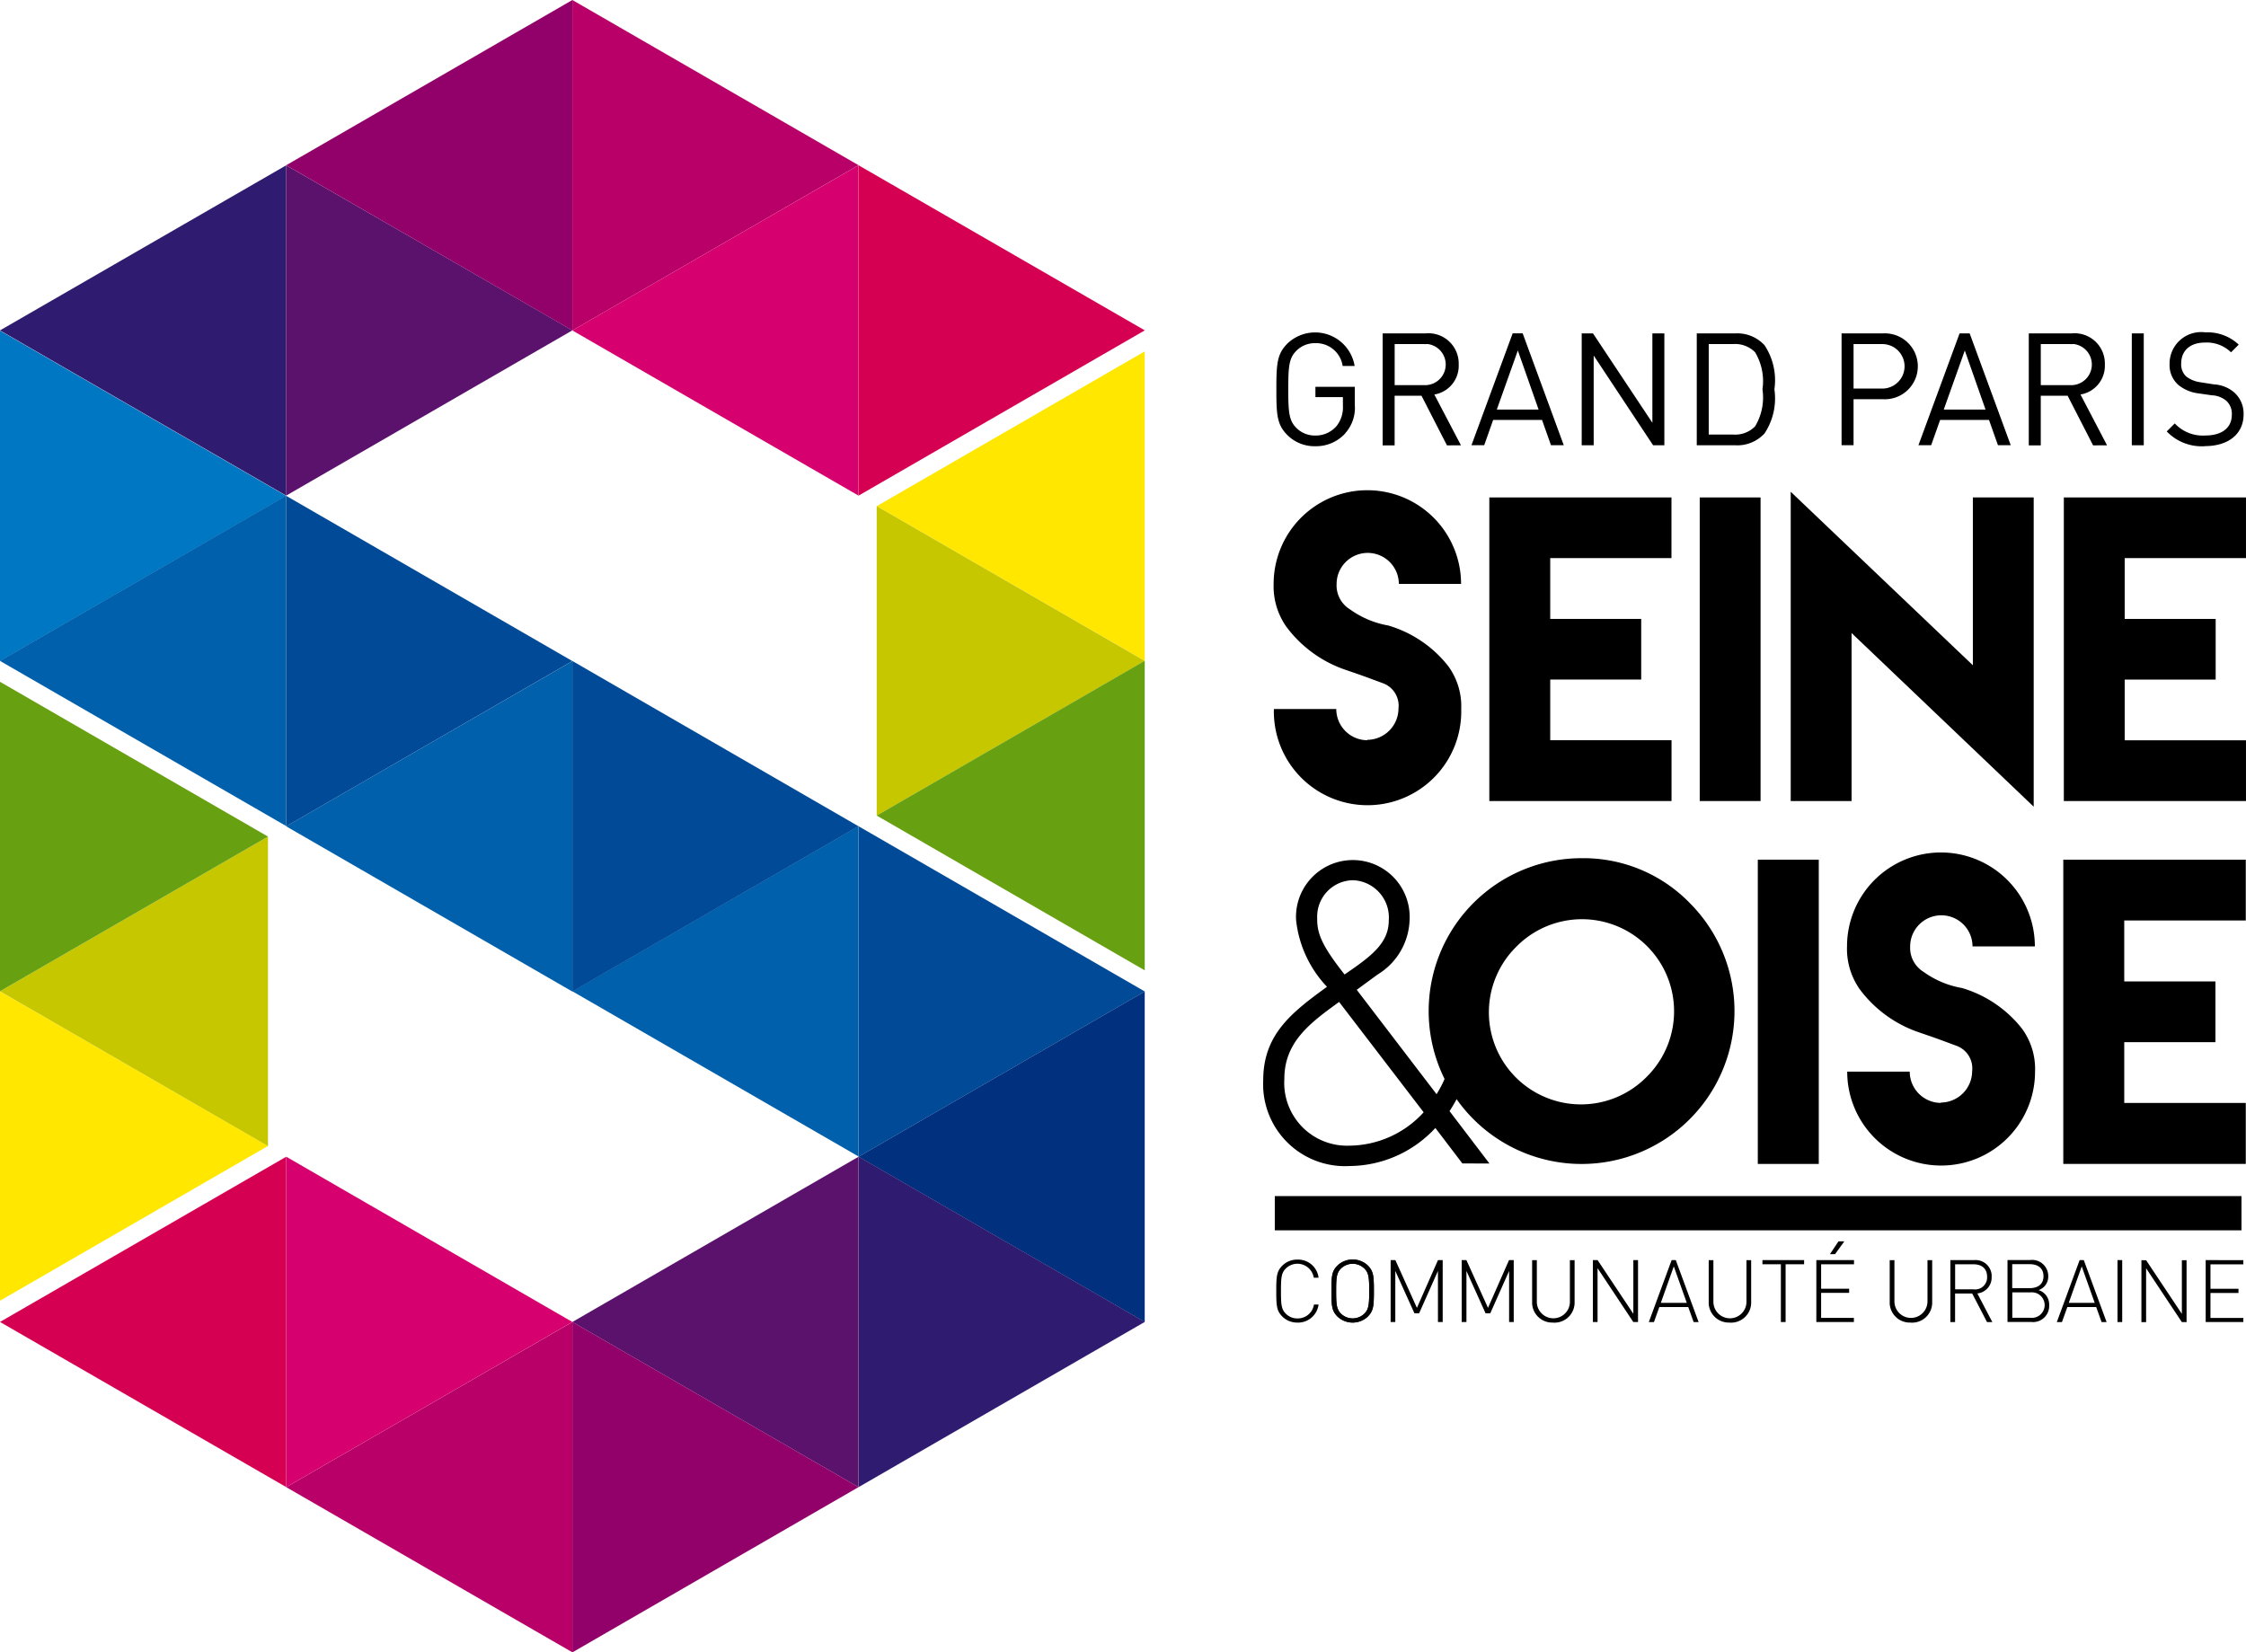
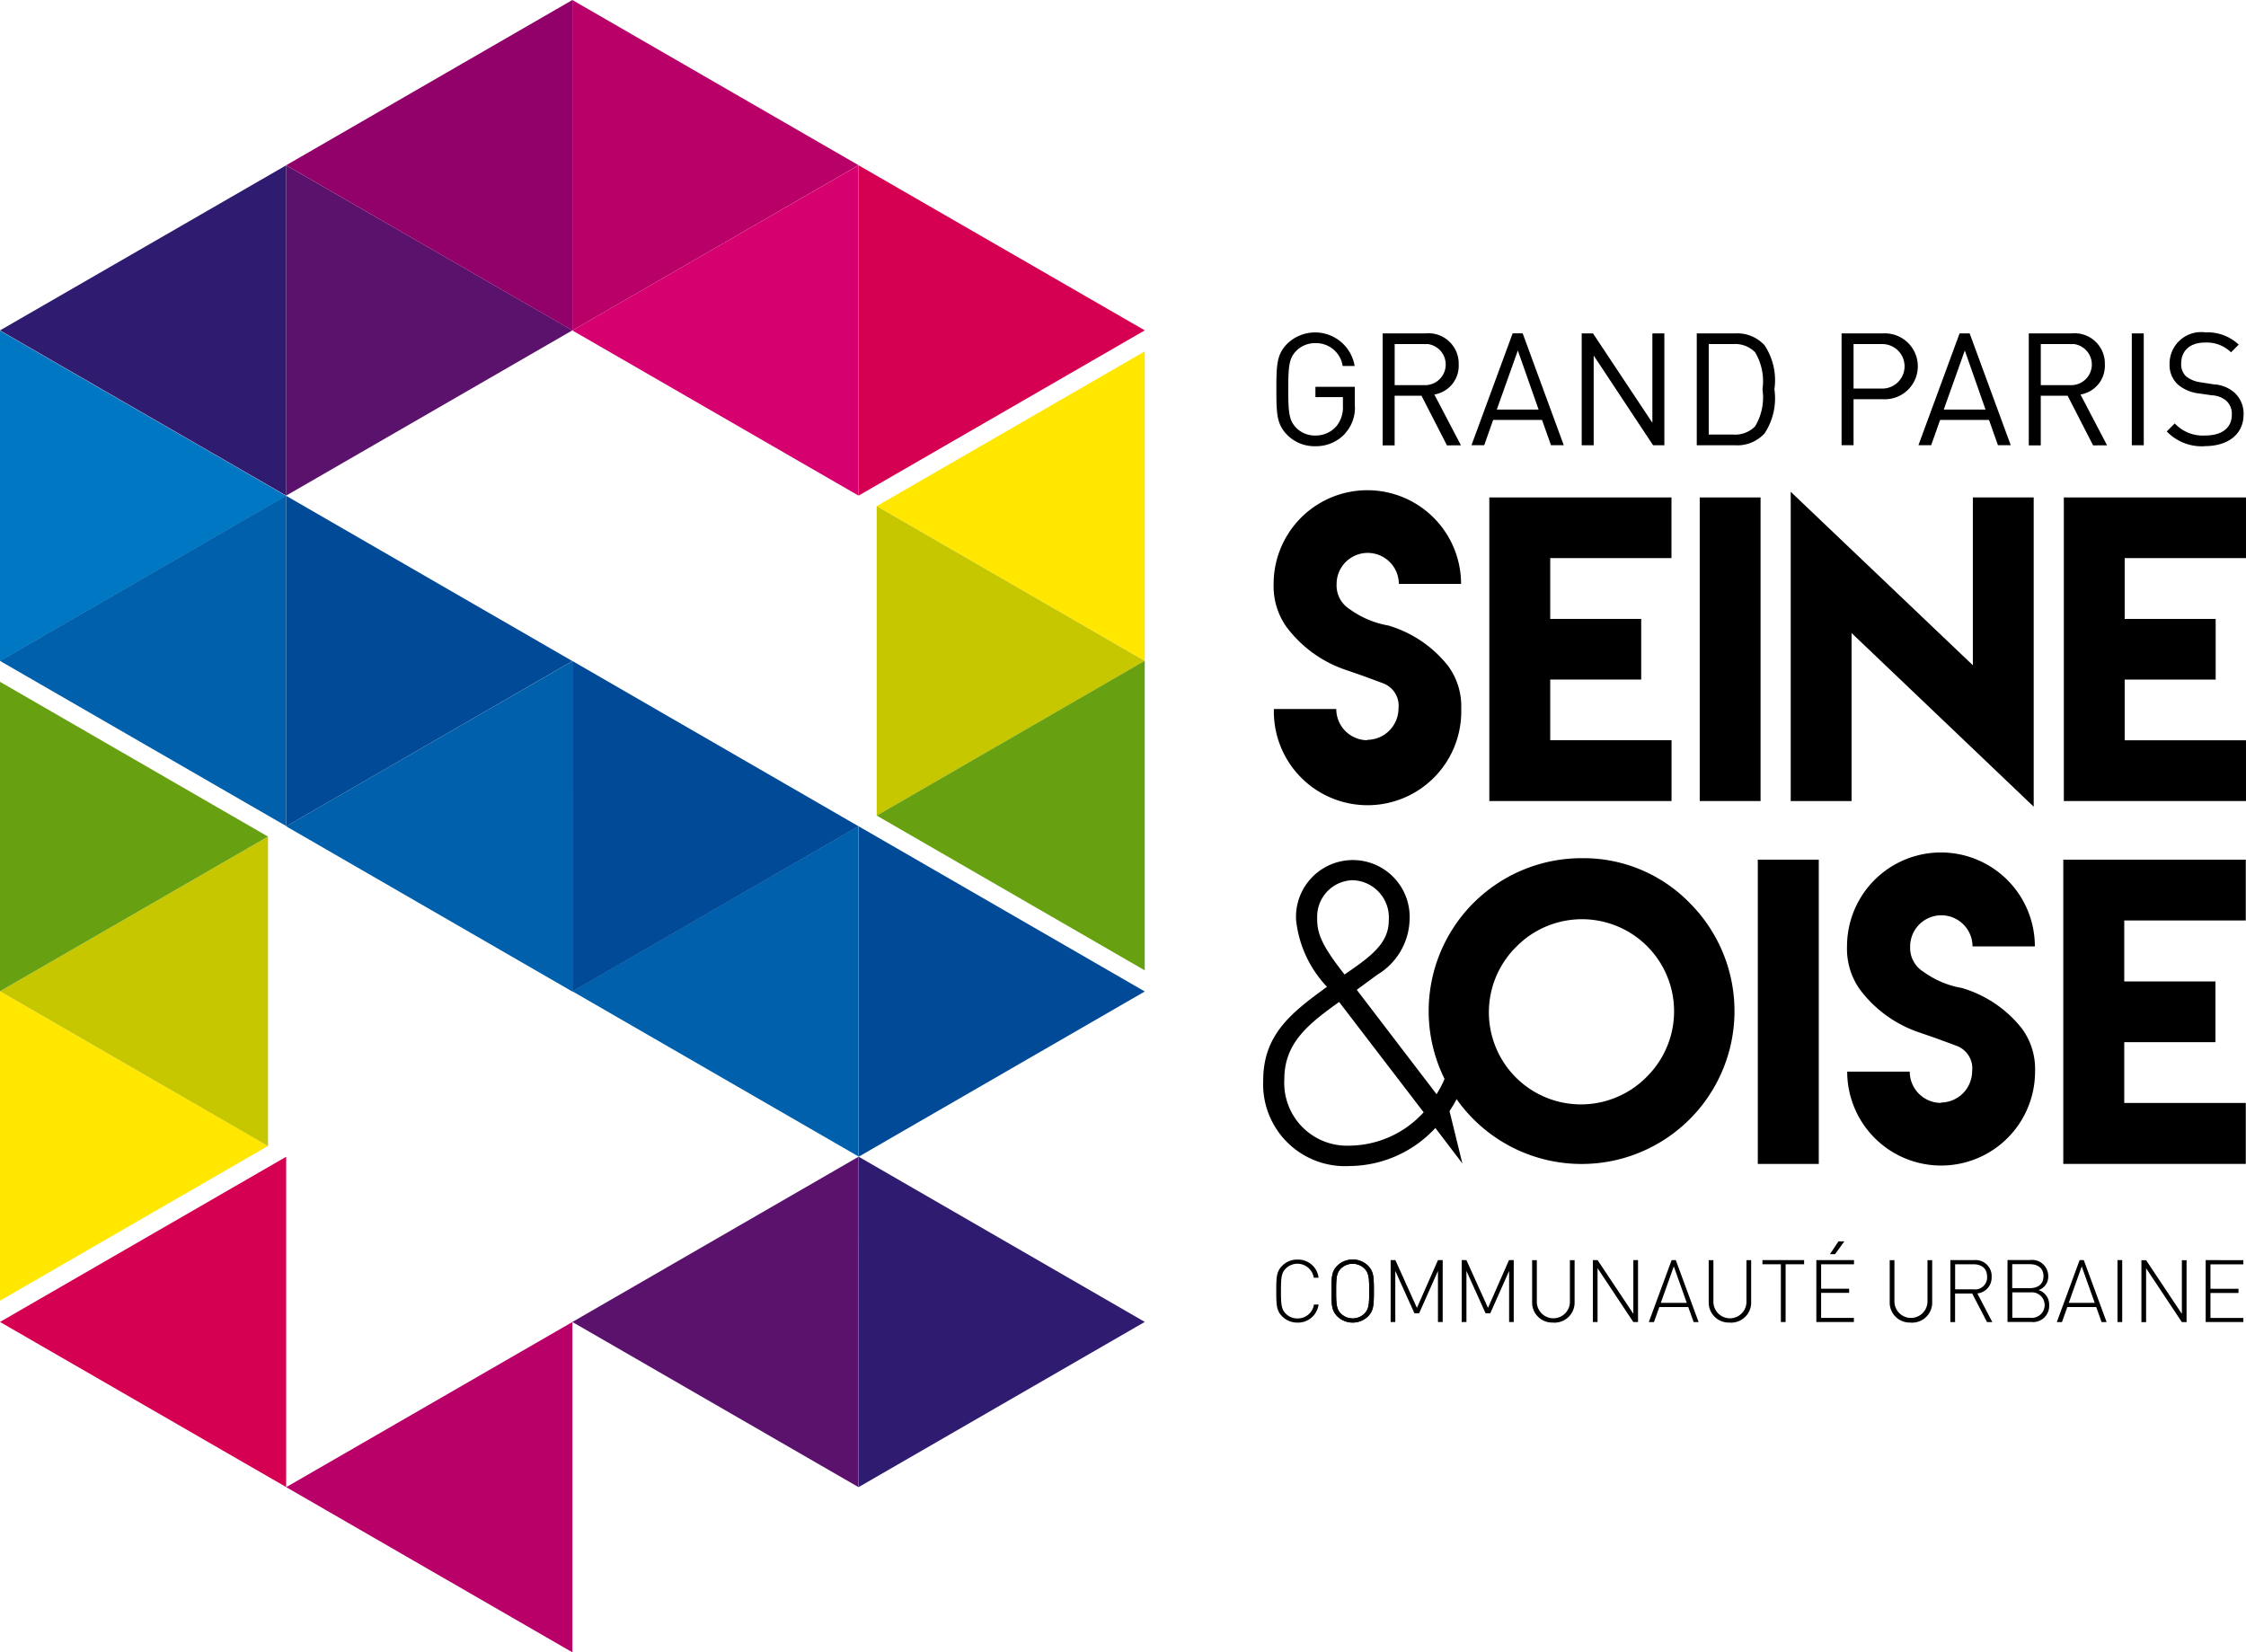
<svg xmlns="http://www.w3.org/2000/svg" width="131.214" height="96.541" viewBox="0 0 131.214 96.541">
  <defs>
    <clipPath id="clip-path">
      <rect id="Rectangle_3598" data-name="Rectangle 3598" width="131.214" height="96.541" fill="none" />
    </clipPath>
  </defs>
  <g id="GPSEO" transform="translate(-0.002)">
    <g id="Groupe_1754" data-name="Groupe 1754" transform="translate(0.002)" clip-path="url(#clip-path)">
-       <path id="Tracé_11202" data-name="Tracé 11202" d="M161.937,107.868a2.126,2.126,0,0,0-2.086,2.166c0,.036,0,.072,0,.108,0,.889.32,1.605,1.6,3.235,1.507-1.036,2.583-1.8,2.583-3.162a2.18,2.18,0,0,0-2.1-2.347m-4,11.609a3.667,3.667,0,0,0,3.794,3.9,5.927,5.927,0,0,0,4.343-1.95l-4.938-6.446c-1.714,1.235-3.2,2.347-3.2,4.495m10.4,4.94-1.577-2.072a6.886,6.886,0,0,1-5.006,2.223,4.784,4.784,0,0,1-5.051-5.014c0-2.692,1.691-3.976,3.725-5.458a6.693,6.693,0,0,1-1.805-3.9,3.32,3.32,0,1,1,6.63-.369,3.236,3.236,0,0,1,0,.394,3.875,3.875,0,0,1-1.874,3.162l-1.212.889,4.663,6.1c.731-1.186.959-2.149.959-4.371H169a8.7,8.7,0,0,1-1.417,5.359l2.332,3.061Z" transform="translate(-82.9 -56.44)" />
+       <path id="Tracé_11202" data-name="Tracé 11202" d="M161.937,107.868a2.126,2.126,0,0,0-2.086,2.166c0,.036,0,.072,0,.108,0,.889.32,1.605,1.6,3.235,1.507-1.036,2.583-1.8,2.583-3.162a2.18,2.18,0,0,0-2.1-2.347m-4,11.609a3.667,3.667,0,0,0,3.794,3.9,5.927,5.927,0,0,0,4.343-1.95l-4.938-6.446c-1.714,1.235-3.2,2.347-3.2,4.495m10.4,4.94-1.577-2.072a6.886,6.886,0,0,1-5.006,2.223,4.784,4.784,0,0,1-5.051-5.014c0-2.692,1.691-3.976,3.725-5.458a6.693,6.693,0,0,1-1.805-3.9,3.32,3.32,0,1,1,6.63-.369,3.236,3.236,0,0,1,0,.394,3.875,3.875,0,0,1-1.874,3.162l-1.212.889,4.663,6.1c.731-1.186.959-2.149.959-4.371H169a8.7,8.7,0,0,1-1.417,5.359Z" transform="translate(-82.9 -56.44)" />
      <path id="Tracé_11203" data-name="Tracé 11203" d="M162.356,47.136a2.3,2.3,0,0,1-1.743.754,2.24,2.24,0,0,1-1.634-.643c-.616-.615-.651-1.184-.651-2.68s.036-2.066.651-2.681A2.34,2.34,0,0,1,162.9,43.2h-.7a1.562,1.562,0,0,0-1.588-1.331,1.521,1.521,0,0,0-1.13.459c-.413.424-.459.9-.459,2.24s.047,1.817.459,2.239a1.522,1.522,0,0,0,1.13.459,1.6,1.6,0,0,0,1.237-.561,1.747,1.747,0,0,0,.366-1.185v-.5h-1.606v-.6h2.3v1.036a2.217,2.217,0,0,1-.56,1.679" transform="translate(-83.761 -21.819)" />
      <path id="Tracé_11204" data-name="Tracé 11204" d="M173.959,41.982h-1.743v2.4h1.743a1.206,1.206,0,0,0,.2-2.4,1.17,1.17,0,0,0-.2.008m1.312,5.911-1.487-2.9h-1.57v2.9h-.7V41.358h2.506a1.768,1.768,0,0,1,1.937,1.818,1.7,1.7,0,0,1-1.423,1.753l1.554,2.967Z" transform="translate(-90.738 -21.879)" />
      <path id="Tracé_11205" data-name="Tracé 11205" d="M185.236,42.357l-1.23,3.452h2.443Zm1.937,5.534-.524-1.478h-2.855l-.523,1.478h-.744l2.406-6.536h.586l2.4,6.536Z" transform="translate(-96.562 -21.878)" />
      <path id="Tracé_11206" data-name="Tracé 11206" d="M200.375,47.894l-3.47-5.242v5.242h-.7V41.359h.659l3.47,5.223V41.359h.7v6.535Z" transform="translate(-103.8 -21.88)" />
      <path id="Tracé_11207" data-name="Tracé 11207" d="M213.88,42.457a1.633,1.633,0,0,0-1.285-.478h-1.422v5.287h1.422a1.634,1.634,0,0,0,1.285-.477,3.267,3.267,0,0,0,.432-2.166,3.273,3.273,0,0,0-.432-2.166m.551,4.746a2.166,2.166,0,0,1-1.717.689h-2.24V41.356h2.24a2.164,2.164,0,0,1,1.717.688,3.7,3.7,0,0,1,.579,2.579,3.708,3.708,0,0,1-.579,2.58" transform="translate(-111.347 -21.876)" />
      <path id="Tracé_11208" data-name="Tracé 11208" d="M230.819,41.981h-1.68v2.6h1.68a1.3,1.3,0,1,0,0-2.6m.055,3.222h-1.735v2.688h-.7V41.357h2.434a1.925,1.925,0,1,1,.19,3.846,1.834,1.834,0,0,1-.19,0" transform="translate(-120.852 -21.878)" />
      <path id="Tracé_11209" data-name="Tracé 11209" d="M240.68,42.358l-1.23,3.452h2.442Zm1.937,5.534-.523-1.478h-2.856l-.523,1.478h-.744l2.405-6.535h.588l2.4,6.535Z" transform="translate(-125.894 -21.879)" />
      <path id="Tracé_11210" data-name="Tracé 11210" d="M254.1,41.982h-1.743v2.4H254.1a1.206,1.206,0,0,0,.2-2.4,1.17,1.17,0,0,0-.2.008m1.313,5.911-1.487-2.9h-1.57v2.9h-.7V41.358h2.506a1.768,1.768,0,0,1,1.938,1.818,1.7,1.7,0,0,1-1.423,1.753l1.551,2.967Z" transform="translate(-133.132 -21.879)" />
      <rect id="Rectangle_3594" data-name="Rectangle 3594" width="0.698" height="6.536" transform="translate(124.543 19.479)" />
      <path id="Tracé_11211" data-name="Tracé 11211" d="M271,47.883a2.829,2.829,0,0,1-2.231-.863l.468-.468a2.237,2.237,0,0,0,1.781.706c.964,0,1.552-.44,1.552-1.211a1.026,1.026,0,0,0-.322-.818,1.408,1.408,0,0,0-.853-.321l-.762-.11a2.3,2.3,0,0,1-1.193-.5,1.553,1.553,0,0,1-.506-1.229,1.844,1.844,0,0,1,2.094-1.837,2.662,2.662,0,0,1,1.946.716l-.45.45a2.026,2.026,0,0,0-1.524-.57c-.881,0-1.387.487-1.387,1.221a.962.962,0,0,0,.295.762,1.754,1.754,0,0,0,.853.34l.762.12a1.967,1.967,0,0,1,1.184.468,1.648,1.648,0,0,1,.551,1.285c0,1.147-.891,1.854-2.261,1.854" transform="translate(-142.185 -21.813)" />
      <path id="Tracé_11212" data-name="Tracé 11212" d="M163.456,75.4a1.837,1.837,0,0,0,1.823-1.823,1.4,1.4,0,0,0-.917-1.487c-1.3-.481-.984-.369-2.248-.805a7.19,7.19,0,0,1-3.391-2.5,4.1,4.1,0,0,1-.738-2.494,5.475,5.475,0,1,1,10.95,0H165.3a1.818,1.818,0,1,0-3.636.011,1.636,1.636,0,0,0,.783,1.476,5.4,5.4,0,0,0,2.237.942,6.949,6.949,0,0,1,3.5,2.37,3.98,3.98,0,0,1,.76,2.506A5.474,5.474,0,1,1,158,73.6h3.645a1.823,1.823,0,0,0,1.824,1.823Z" transform="translate(-83.578 -32.174)" />
      <path id="Tracé_11213" data-name="Tracé 11213" d="M195.383,61.711v3.544H188.3v3.553h5.315v3.543H188.3v3.544h7.087v3.554H184.742V61.711Z" transform="translate(-97.734 -32.647)" />
      <rect id="Rectangle_3595" data-name="Rectangle 3595" width="3.554" height="17.738" transform="translate(99.3 29.064)" />
      <path id="Tracé_11214" data-name="Tracé 11214" d="M232.769,71.143V61.337h3.554V79.406L225.683,69.26v9.816h-3.555V61.007Z" transform="translate(-117.512 -32.274)" />
      <path id="Tracé_11215" data-name="Tracé 11215" d="M256.008,61.711V79.449h10.641V75.9h-7.086V72.353h5.315V68.809h-5.315V65.255h7.086V61.711Z" transform="translate(-135.436 -32.647)" />
      <path id="Tracé_11216" data-name="Tracé 11216" d="M182.342,111.632a5.38,5.38,0,0,0,7.549,7.668l.059-.059a5.38,5.38,0,0,0-7.549-7.668l-.059.059m10.156-2.525a8.933,8.933,0,1,1-6.352-2.646,8.666,8.666,0,0,1,6.352,2.646" transform="translate(-93.754 -56.32)" />
      <rect id="Rectangle_3596" data-name="Rectangle 3596" width="3.562" height="17.777" transform="translate(102.693 50.228)" />
      <path id="Tracé_11217" data-name="Tracé 11217" d="M234.6,120.366a1.841,1.841,0,0,0,1.826-1.826,1.406,1.406,0,0,0-.919-1.491c-1.3-.482-.986-.37-2.252-.807a7.2,7.2,0,0,1-3.4-2.5,4.1,4.1,0,0,1-.739-2.5,5.487,5.487,0,0,1,10.974,0h-3.642a1.821,1.821,0,0,0-3.643.011,1.641,1.641,0,0,0,.785,1.479,5.376,5.376,0,0,0,2.241.942,6.956,6.956,0,0,1,3.508,2.376,3.981,3.981,0,0,1,.762,2.51,5.487,5.487,0,1,1-10.974,0h3.653a1.828,1.828,0,0,0,1.828,1.827Z" transform="translate(-121.211 -55.948)" />
      <path id="Tracé_11218" data-name="Tracé 11218" d="M255.939,106.649v17.775H266.6v-3.561h-7.1v-3.551h5.327v-3.551H259.5V110.2h7.1v-3.55Z" transform="translate(-135.399 -56.42)" />
-       <line id="Ligne_602" data-name="Ligne 602" x2="56.475" transform="translate(74.475 70.884)" fill="none" stroke="#000" stroke-width="2" />
      <path id="Tracé_11219" data-name="Tracé 11219" d="M159.555,159.937a1.224,1.224,0,0,1-.88-.346c-.336-.335-.361-.615-.361-1.494s.025-1.159.361-1.494a1.224,1.224,0,0,1,.88-.346,1.2,1.2,0,0,1,1.23,1.057h-.28a.967.967,0,0,0-1.636-.534c-.26.259-.28.554-.28,1.319s.02,1.057.28,1.316a.942.942,0,0,0,.686.28.956.956,0,0,0,.961-.813h.269a1.21,1.21,0,0,1-1.23,1.057" transform="translate(-83.753 -82.663)" />
      <path id="Tracé_11220" data-name="Tracé 11220" d="M167.085,156.781a.982.982,0,0,0-1.373,0c-.26.259-.279.554-.279,1.315s.02,1.058.279,1.319a.982.982,0,0,0,1.373,0c.259-.259.28-.554.28-1.319s-.021-1.056-.28-1.315m.193,2.811a1.292,1.292,0,0,1-1.759,0c-.336-.335-.361-.616-.361-1.5s.025-1.158.361-1.494a1.292,1.292,0,0,1,1.759,0c.335.336.36.616.36,1.494s-.025,1.16-.36,1.5" transform="translate(-87.374 -82.664)" />
      <path id="Tracé_11221" data-name="Tracé 11221" d="M167.085,156.781a.982.982,0,0,0-1.373,0c-.26.259-.279.554-.279,1.315s.02,1.058.279,1.319a.982.982,0,0,0,1.373,0c.259-.259.28-.554.28-1.319s-.021-1.056-.28-1.315m.193,2.811a1.292,1.292,0,0,1-1.759,0c-.336-.335-.361-.616-.361-1.5s.025-1.158.361-1.494a1.292,1.292,0,0,1,1.759,0c.335.336.36.616.36,1.494s-.025,1.16-.36,1.5" transform="translate(-87.374 -82.664)" />
      <path id="Tracé_11222" data-name="Tracé 11222" d="M175.264,159.94v-2.986l-1.1,2.475h-.274l-1.118-2.475v2.984H172.5V156.32h.275l1.26,2.791,1.231-2.791h.275v3.619Z" transform="translate(-91.257 -82.697)" />
      <path id="Tracé_11223" data-name="Tracé 11223" d="M184.09,159.94v-2.986l-1.1,2.475h-.275l-1.118-2.475v2.984h-.277V156.32h.275l1.261,2.791,1.229-2.791h.275v3.619Z" transform="translate(-95.926 -82.697)" />
      <path id="Tracé_11224" data-name="Tracé 11224" d="M191.289,159.969a1.173,1.173,0,0,1-1.238-1.1q0-.05,0-.1v-2.445h.275v2.409a.966.966,0,0,0,1.931.06c0-.02,0-.04,0-.06v-2.409h.275v2.445a1.173,1.173,0,0,1-1.139,1.206q-.051,0-.1,0" transform="translate(-100.542 -82.697)" />
      <path id="Tracé_11225" data-name="Tracé 11225" d="M199.951,159.942l-2.089-3.147v3.147h-.273v-3.619h.275l2.089,3.136v-3.136h.274v3.619Z" transform="translate(-104.531 -82.699)" />
      <path id="Tracé_11226" data-name="Tracé 11226" d="M205.233,158.818h1.515l-.758-2.129Zm1.917,1.124-.316-.879h-1.688l-.315.879h-.3l1.332-3.619h.244l1.332,3.619Z" transform="translate(-108.205 -82.698)" />
      <path id="Tracé_11227" data-name="Tracé 11227" d="M213.193,159.969a1.173,1.173,0,0,1-1.239-1.1c0-.033,0-.067,0-.1v-2.445h.274v2.409a.966.966,0,0,0,1.931.06c0-.02,0-.04,0-.06v-2.409h.275v2.445a1.173,1.173,0,0,1-1.139,1.206q-.05,0-.1,0" transform="translate(-112.129 -82.697)" />
      <path id="Tracé_11228" data-name="Tracé 11228" d="M219.976,156.565v3.375H219.7v-3.375h-1.077v-.244h2.434v.244Z" transform="translate(-115.659 -82.698)" />
      <path id="Tracé_11229" data-name="Tracé 11229" d="M226.4,154.748h-.3L226.6,154h.341Zm-1.093,3.965v-3.619h2.2v.244h-1.921v1.428h1.637v.244h-1.637v1.46H227.5v.244Z" transform="translate(-119.194 -81.471)" />
      <path id="Tracé_11230" data-name="Tracé 11230" d="M235.644,159.969a1.173,1.173,0,0,1-1.239-1.1c0-.033,0-.067,0-.1v-2.445h.276v2.409a.965.965,0,0,0,1.931,0v-2.409h.275v2.445a1.173,1.173,0,0,1-1.139,1.206c-.033,0-.067,0-.1,0" transform="translate(-124.006 -82.697)" />
      <path id="Tracé_11231" data-name="Tracé 11231" d="M243.281,156.561h-1.067v1.463h1.067a.7.7,0,0,0,.794-.587.707.707,0,0,0,.007-.145c0-.5-.33-.731-.8-.731m.794,3.375-.865-1.668h-1v1.668h-.275v-3.619h1.378a.942.942,0,0,1,1.032.843.969.969,0,0,1,0,.128.93.93,0,0,1-.834.976l.875,1.673Z" transform="translate(-127.993 -82.693)" />
      <path id="Tracé_11232" data-name="Tracé 11232" d="M250.372,158.2h-1.067v1.484h1.067a.746.746,0,1,0,0-1.484m-.041-1.648H249.3v1.4h1.027c.437,0,.8-.2.8-.7s-.366-.7-.8-.7m.071,3.375h-1.373v-3.619h1.332a.942.942,0,0,1,1.042.83.93.93,0,0,1,.006.114.827.827,0,0,1-.565.814.881.881,0,0,1,.619.874.942.942,0,0,1-.888.993.974.974,0,0,1-.174-.007" transform="translate(-131.744 -82.69)" />
      <path id="Tracé_11233" data-name="Tracé 11233" d="M255.838,158.818h1.515l-.758-2.129Zm1.917,1.124-.315-.879h-1.685l-.315.879h-.3l1.332-3.619h.244l1.332,3.619Z" transform="translate(-134.978 -82.698)" />
      <rect id="Rectangle_3597" data-name="Rectangle 3597" width="0.275" height="3.62" transform="translate(123.707 73.623)" />
      <path id="Tracé_11234" data-name="Tracé 11234" d="M267.986,159.942,265.9,156.8v3.147h-.274v-3.619h.274l2.089,3.136v-3.136h.275v3.619Z" transform="translate(-140.522 -82.699)" />
      <path id="Tracé_11235" data-name="Tracé 11235" d="M273.6,156.32v3.619h2.2V159.7h-1.921v-1.46h1.637v-.245h-1.637v-1.428h1.921v-.244Z" transform="translate(-144.741 -82.696)" />
      <path id="Tracé_11236" data-name="Tracé 11236" d="M0,141.053l15.658-9.043L0,122.974Z" transform="translate(-0.001 -65.056)" fill="#ffe700" />
      <path id="Tracé_11237" data-name="Tracé 11237" d="M0,112.82l15.658,9.043v-18.08Z" transform="translate(-0.001 -54.904)" fill="#c7c700" />
      <path id="Tracé_11238" data-name="Tracé 11238" d="M0,102.662l15.658-9.037L0,84.581Z" transform="translate(-0.001 -44.746)" fill="#67a111" />
      <path id="Tracé_11239" data-name="Tracé 11239" d="M124.411,61.673l-15.658-9.04,15.658-9.043Z" transform="translate(-57.534 -23.06)" fill="#ffe700" />
      <path id="Tracé_11240" data-name="Tracé 11240" d="M108.752,62.79l15.658,9.043-15.658,9.04Z" transform="translate(-57.534 -33.218)" fill="#c7c700" />
      <path id="Tracé_11241" data-name="Tracé 11241" d="M124.411,100.061l-15.658-9.043,15.658-9.043Z" transform="translate(-57.534 -43.367)" fill="#67a111" />
      <path id="Tracé_11242" data-name="Tracé 11242" d="M0,60.325l16.72-9.651L0,41.022Z" transform="translate(-0.002 -21.702)" fill="#0077c3" />
      <path id="Tracé_11243" data-name="Tracé 11243" d="M0,71.141l16.72,9.65V61.486Z" transform="translate(-0.002 -32.528)" fill="#0060ac" />
      <path id="Tracé_11244" data-name="Tracé 11244" d="M87.717,102.482,71,112.133l16.717,9.652Z" transform="translate(-37.562 -54.216)" fill="#0060ac" />
      <path id="Tracé_11245" data-name="Tracé 11245" d="M52.223,82.012,35.5,91.664l16.72,9.655Z" transform="translate(-18.783 -43.386)" fill="#0060ac" />
      <path id="Tracé_11246" data-name="Tracé 11246" d="M35.5,80.818l16.72-9.655L35.5,61.508Z" transform="translate(-18.782 -32.539)" fill="#004a97" />
      <path id="Tracé_11247" data-name="Tracé 11247" d="M106.5,121.808l16.72-9.655L106.5,102.5Z" transform="translate(-56.34 -54.224)" fill="#004a97" />
      <path id="Tracé_11248" data-name="Tracé 11248" d="M71,101.312l16.717-9.655L71,82Z" transform="translate(-37.562 -43.381)" fill="#004a97" />
-       <path id="Tracé_11249" data-name="Tracé 11249" d="M123.216,123l-16.72,9.655,16.72,9.655Z" transform="translate(-56.34 -65.071)" fill="#00307e" />
      <path id="Tracé_11250" data-name="Tracé 11250" d="M106.5,162.8l16.72-9.653-16.72-9.655Z" transform="translate(-56.34 -75.912)" fill="#2f1b70" />
      <path id="Tracé_11251" data-name="Tracé 11251" d="M87.718,143.5,71,153.154l16.717,9.65Z" transform="translate(-37.562 -75.915)" fill="#5b126d" />
-       <path id="Tracé_11252" data-name="Tracé 11252" d="M71,183.3l16.717-9.655L71,163.994Z" transform="translate(-37.562 -86.757)" fill="#92006a" />
      <path id="Tracé_11253" data-name="Tracé 11253" d="M35.505,173.646l16.72,9.651v-19.3Z" transform="translate(-18.784 -86.757)" fill="#b90068" />
-       <path id="Tracé_11254" data-name="Tracé 11254" d="M35.506,162.8l16.717-9.65-16.717-9.655Z" transform="translate(-18.785 -75.912)" fill="#d6006f" />
      <path id="Tracé_11255" data-name="Tracé 11255" d="M0,153.152,16.72,162.8V143.5Z" transform="translate(-0.001 -75.915)" fill="#d60052" />
      <path id="Tracé_11256" data-name="Tracé 11256" d="M0,30.147,16.722,39.8V20.5Z" transform="translate(-0.002 -10.842)" fill="#2f1b70" />
      <path id="Tracé_11257" data-name="Tracé 11257" d="M35.5,39.8l16.72-9.655L35.5,20.5Z" transform="translate(-18.782 -10.843)" fill="#5b126d" />
      <path id="Tracé_11258" data-name="Tracé 11258" d="M52.221,0,35.5,9.655l16.72,9.651Z" transform="translate(-18.782)" fill="#92006a" />
      <path id="Tracé_11259" data-name="Tracé 11259" d="M71,0V19.307L87.718,9.652Z" transform="translate(-37.562)" fill="#b90068" />
      <path id="Tracé_11260" data-name="Tracé 11260" d="M87.717,20.5,71,30.15,87.717,39.8Z" transform="translate(-37.562 -10.844)" fill="#d6006f" />
      <path id="Tracé_11261" data-name="Tracé 11261" d="M106.5,39.8l16.72-9.655L106.5,20.5Z" transform="translate(-56.34 -10.843)" fill="#d60052" />
    </g>
  </g>
</svg>